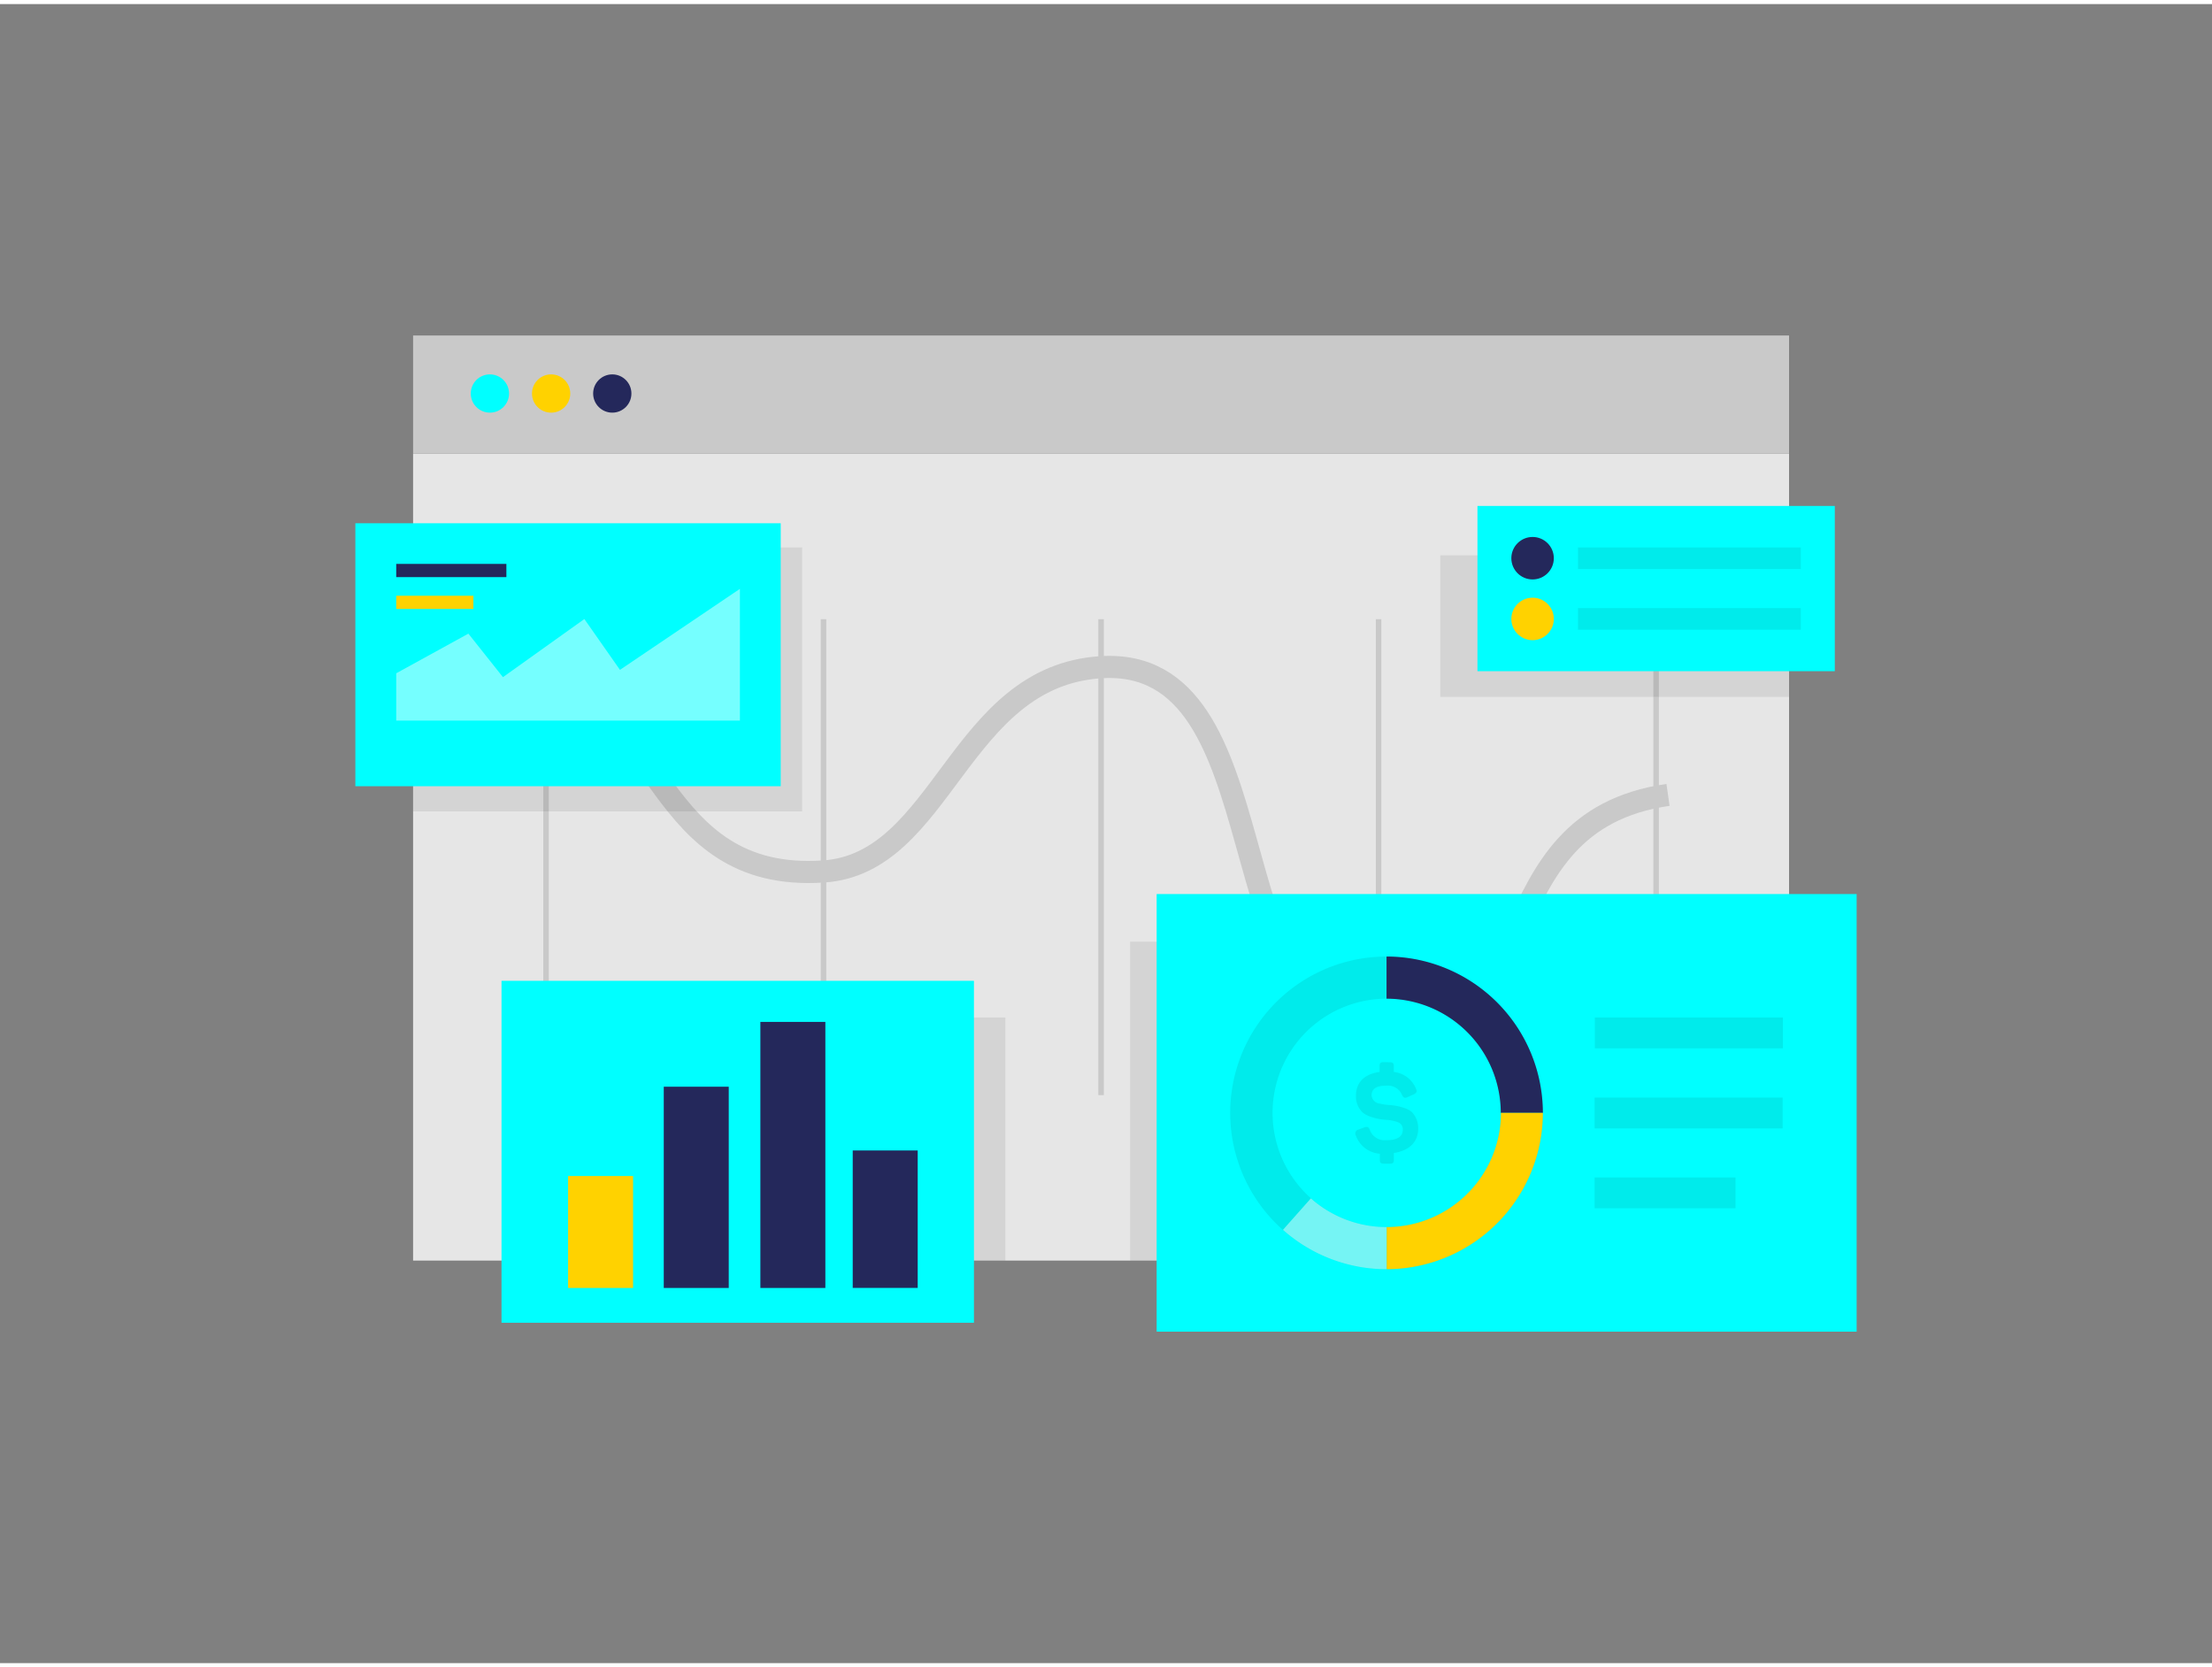
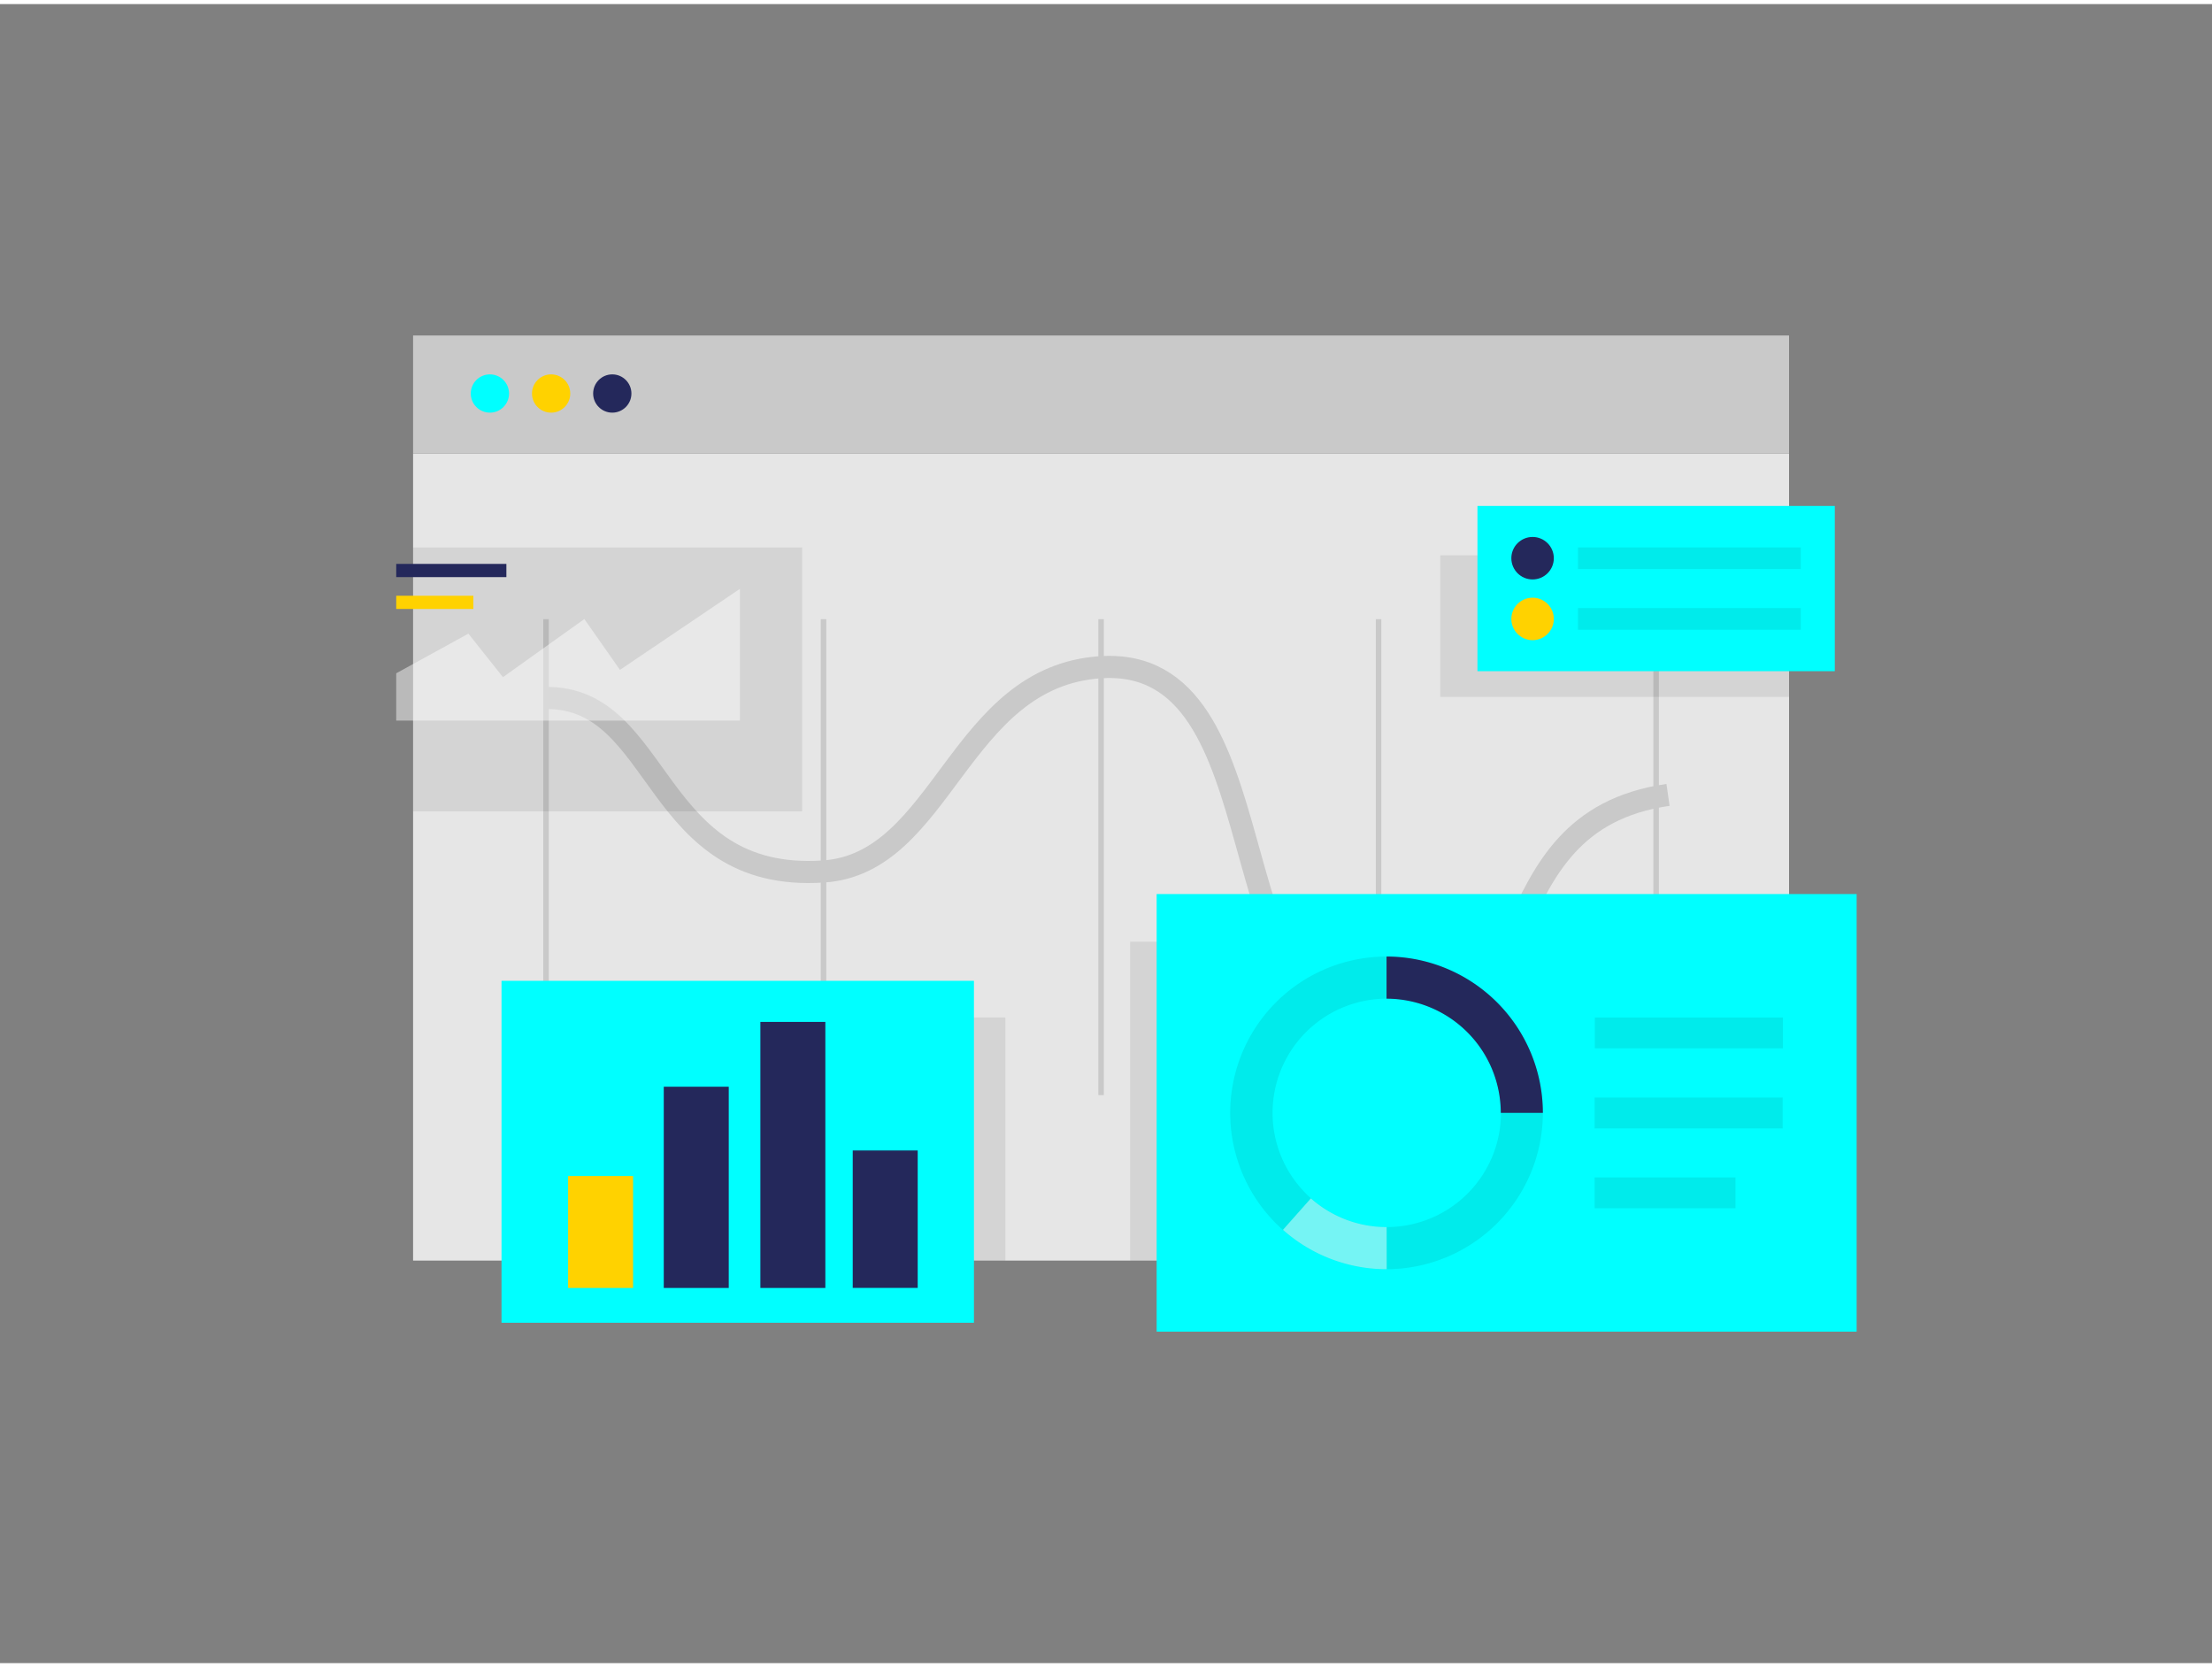
<svg xmlns="http://www.w3.org/2000/svg" id="Layer_1" data-name="Layer 1" viewBox="0 0 400 300" width="406" height="306" class="illustration styles_illustrationTablet__1DWOa">
  <rect x="0" y="0" width="400" height="300" fill="#808080" stroke="none" />
  <title>_</title>
  <rect x="74.7" y="81.31" width="248.82" height="145.9" fill="#e6e6e6" />
  <rect x="74.7" y="59.93" width="248.82" height="21.38" fill="#c9c9c9" />
  <path d="M301.63,143c-34.57,4.93-20.88,45.35-52.34,43.1-30.17-2.15-17-68.25-50.18-66.19-25.85,1.6-28.52,35.5-50.19,36.94-31.16,2.09-29-31.59-50.18-31.37" fill="none" stroke="#c9c9c9" stroke-miterlimit="10" stroke-width="4" />
  <line x1="98.74" y1="111.23" x2="98.74" y2="197.29" fill="none" stroke="#c9c9c9" stroke-miterlimit="10" />
  <line x1="148.92" y1="111.23" x2="148.92" y2="197.29" fill="none" stroke="#c9c9c9" stroke-miterlimit="10" />
  <line x1="199.11" y1="111.23" x2="199.11" y2="197.29" fill="none" stroke="#c9c9c9" stroke-miterlimit="10" />
  <line x1="249.29" y1="111.23" x2="249.29" y2="197.29" fill="none" stroke="#c9c9c9" stroke-miterlimit="10" />
  <line x1="299.48" y1="111.23" x2="299.48" y2="197.29" fill="none" stroke="#c9c9c9" stroke-miterlimit="10" />
  <rect x="74.7" y="98.25" width="70.35" height="47.73" opacity="0.08" />
  <rect x="111.46" y="183.25" width="70.35" height="43.96" opacity="0.08" />
  <rect x="204.37" y="169.55" width="71.4" height="57.66" opacity="0.08" />
  <rect x="260.45" y="99.68" width="63.07" height="25.6" opacity="0.08" />
-   <rect x="64.26" y="93.88" width="76.92" height="47.55" fill="#00ffff" />
  <polygon points="71.65 129.57 71.65 121.01 84.7 113.84 90.95 121.71 105.67 111.2 112.11 120.39 133.8 105.74 133.8 129.57 71.65 129.57" fill="#fff" opacity="0.46" />
  <rect x="71.65" y="106.99" width="13.95" height="2.39" fill="#ffd200" />
  <rect x="71.65" y="101.23" width="19.92" height="2.39" fill="#24285b" />
  <rect x="90.69" y="176.62" width="85.43" height="61.83" fill="#00ffff" />
  <rect x="102.73" y="211.92" width="11.75" height="20.24" fill="#ffd200" />
  <rect x="154.2" y="207.3" width="11.75" height="24.85" fill="#24285b" />
  <rect x="120.03" y="195.77" width="11.75" height="36.39" fill="#24285b" />
  <rect x="137.5" y="184.05" width="11.75" height="48.11" fill="#24285b" />
  <rect x="209.16" y="160.93" width="126.58" height="79.13" fill="#00ffff" />
  <path d="M250.76,228.77A28.27,28.27,0,1,1,279,200.5,28.31,28.31,0,0,1,250.76,228.77Zm0-48.92a20.65,20.65,0,1,0,20.66,20.65A20.67,20.67,0,0,0,250.76,179.85Z" opacity="0.08" />
  <path d="M250.76,228.77A28.22,28.22,0,0,1,232,221.65l5.05-5.69a20.64,20.64,0,0,0,13.7,5.19Z" fill="#fff" opacity="0.46" />
  <path d="M279,200.5h-7.61a20.68,20.68,0,0,0-20.66-20.65v-7.62A28.3,28.3,0,0,1,279,200.5Z" fill="#24285b" />
-   <path d="M250.76,228.77v-7.62a20.68,20.68,0,0,0,20.66-20.65H279A28.3,28.3,0,0,1,250.76,228.77Z" fill="#ffd200" />
  <g opacity="0.08">
-     <path d="M251.38,191.35c.51,0,.66.18.66.68v1.07a4.89,4.89,0,0,1,4,3c.26.53.15.81-.44,1.07l-1.07.48c-.5.24-.74.14-1-.39a2.74,2.74,0,0,0-2.79-1.68c-1.86,0-2.71.55-2.71,1.79a1.65,1.65,0,0,0,1.51,1.46,10.78,10.78,0,0,0,1.57.24,10.3,10.3,0,0,1,2.9.57,4.1,4.1,0,0,1,1.29.7,4.22,4.22,0,0,1,1.16,3c0,2.38-1.59,4-4.41,4.41V209c0,.5-.15.68-.66.68h-1.2c-.5,0-.67-.18-.67-.68v-1.11a5,5,0,0,1-4.37-3.37.71.71,0,0,1,.5-1l1.07-.39c.55-.2.79-.07,1,.48a2.85,2.85,0,0,0,2.95,1.83c2,0,3-.63,3-1.92a1.33,1.33,0,0,0-.94-1.35,7.49,7.49,0,0,0-2.16-.42,9.86,9.86,0,0,1-2.93-.63,4.3,4.3,0,0,1-1.26-.72,4,4,0,0,1-1.18-3c0-2.36,1.48-3.93,4.28-4.3V192c0-.5.17-.68.67-.68Z" />
-   </g>
+     </g>
  <rect x="288.4" y="183.25" width="34" height="5.58" opacity="0.08" />
  <rect x="288.36" y="197.73" width="34" height="5.58" opacity="0.08" />
  <rect x="288.36" y="212.17" width="25.47" height="5.58" opacity="0.08" />
  <rect x="267.17" y="90.75" width="64.62" height="29.88" fill="#00ffff" />
  <circle cx="277.14" cy="100.2" r="3.84" fill="#24285b" />
  <rect x="285.35" y="98.25" width="40.29" height="3.91" opacity="0.08" />
  <circle cx="277.14" cy="111.18" r="3.84" fill="#ffd200" />
  <rect x="285.35" y="109.22" width="40.29" height="3.91" opacity="0.08" />
  <circle cx="88.59" cy="70.42" r="3.46" fill="#00ffff" />
  <circle cx="99.66" cy="70.42" r="3.46" fill="#ffd200" />
  <circle cx="110.72" cy="70.42" r="3.46" fill="#24285b" />
</svg>